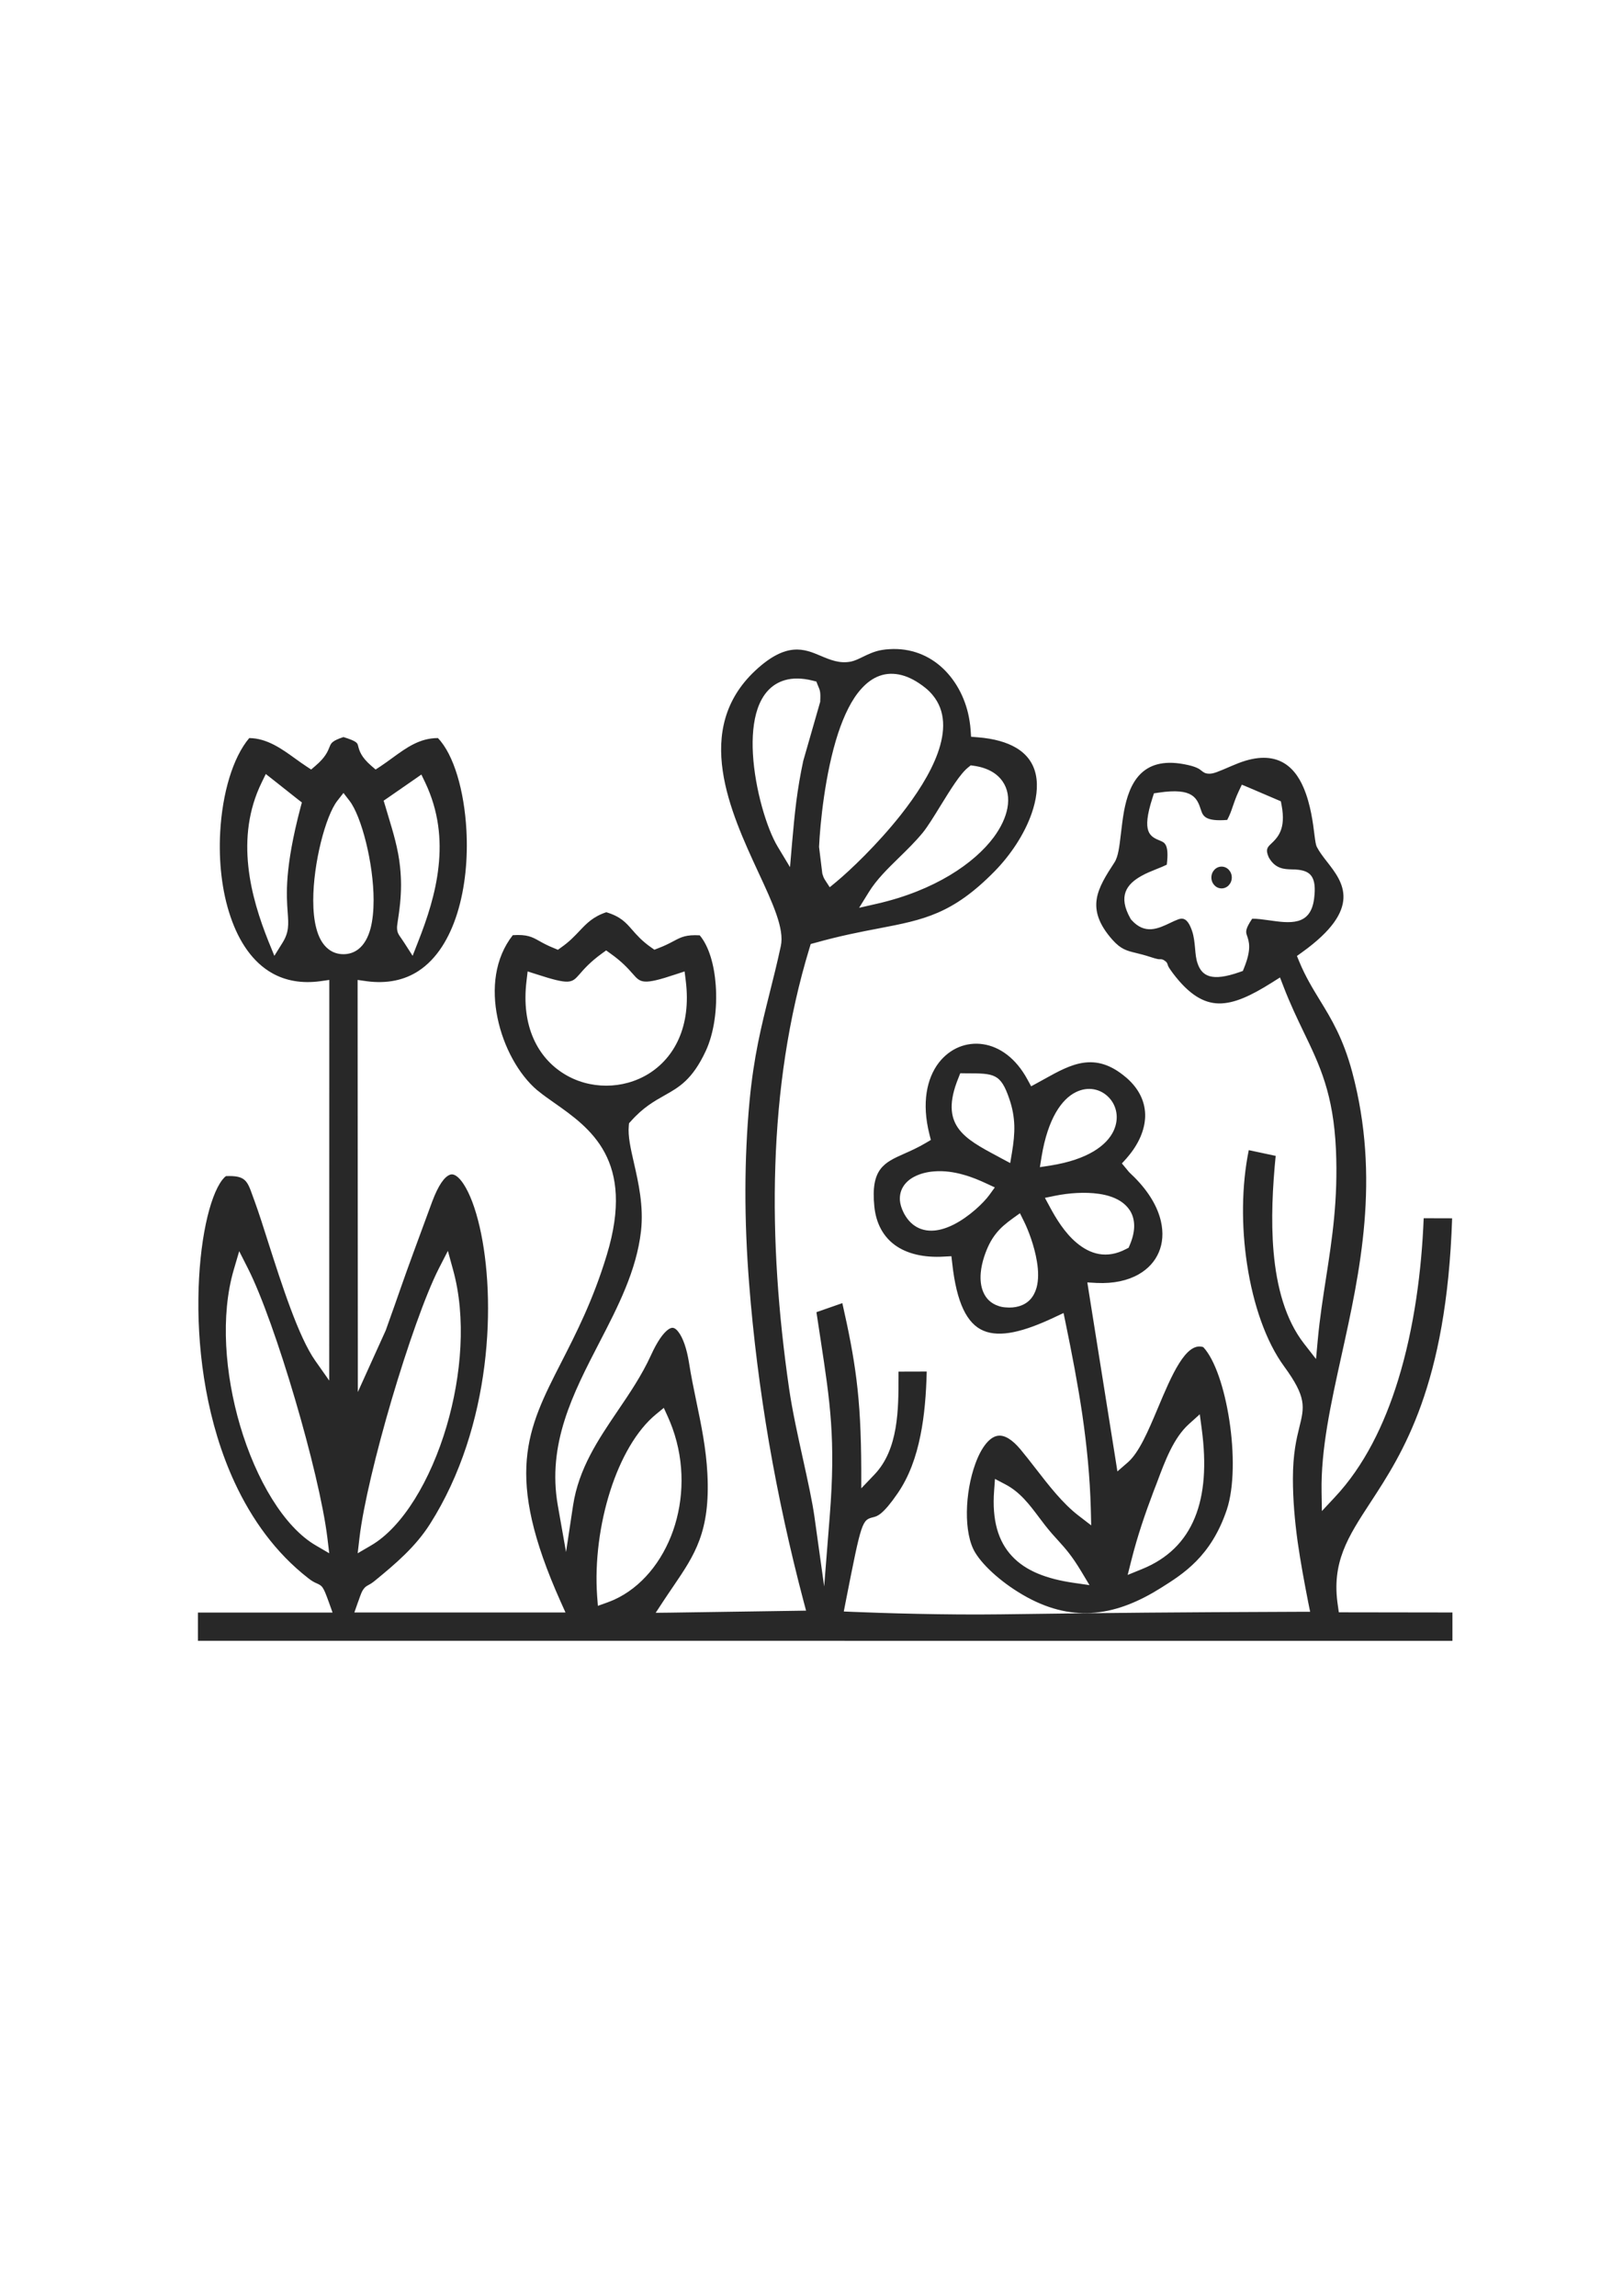
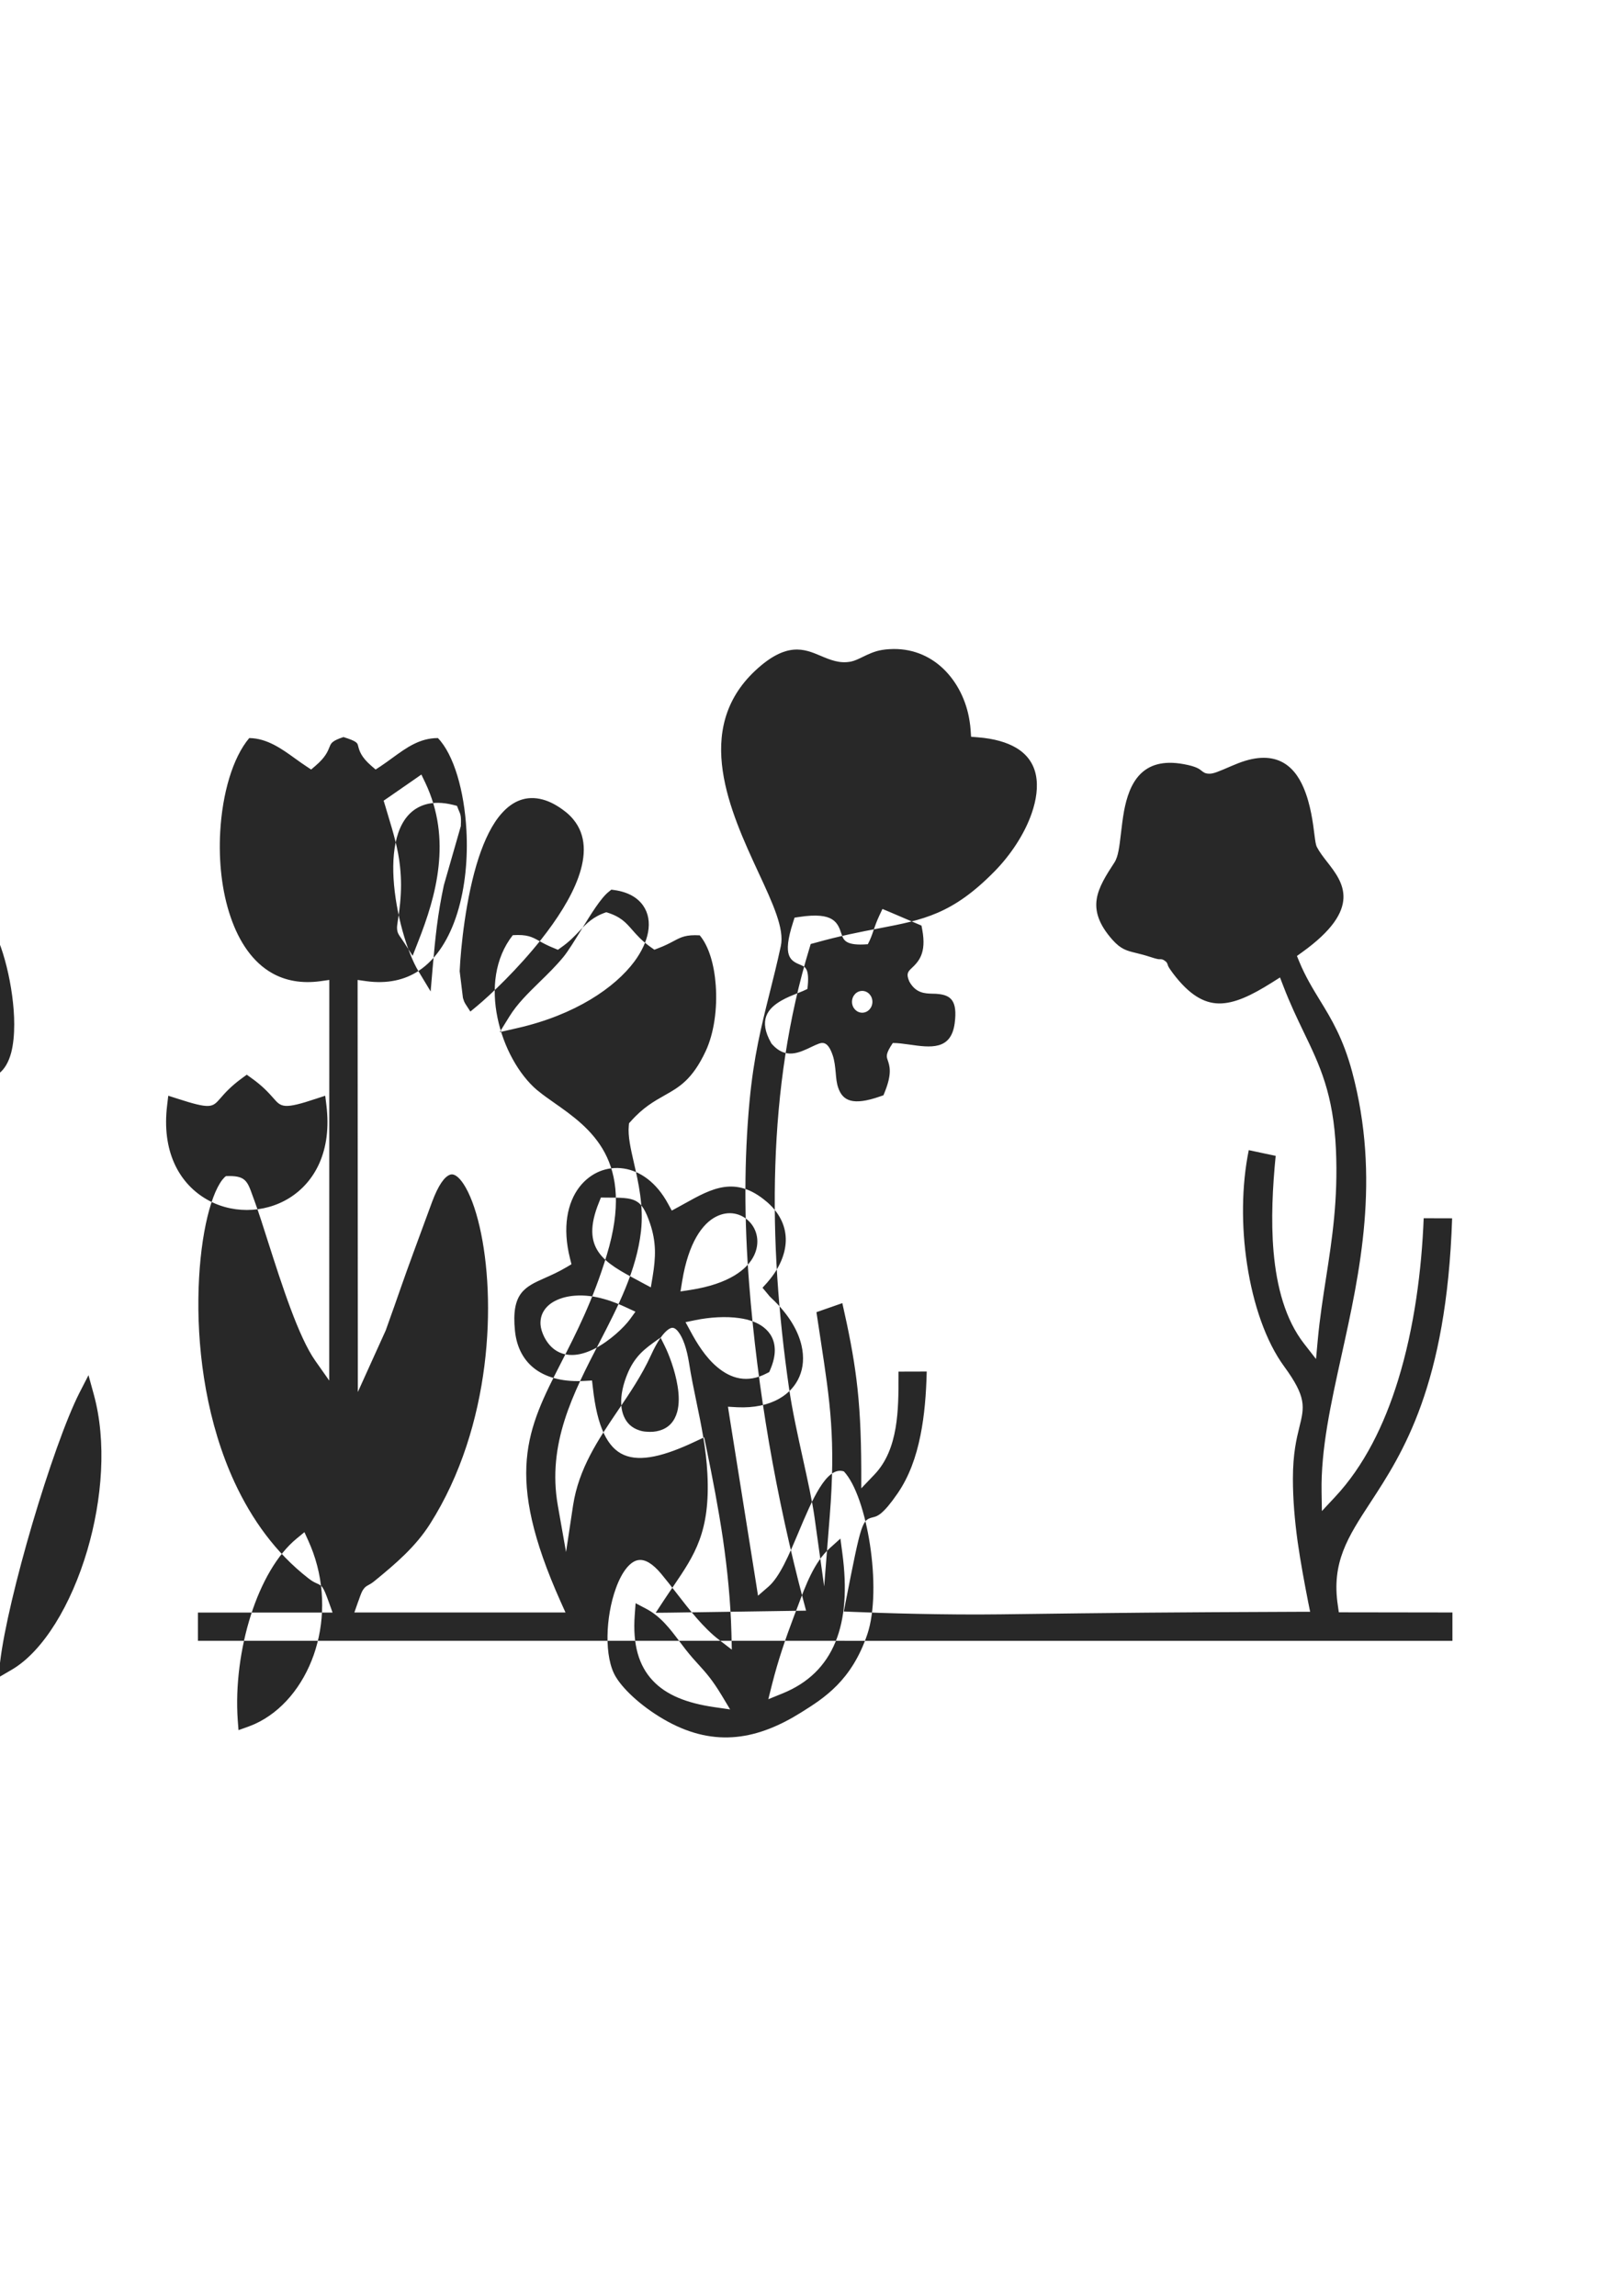
<svg xmlns="http://www.w3.org/2000/svg" xml:space="preserve" width="210mm" height="297mm" version="1.1" style="shape-rendering:geometricPrecision; text-rendering:geometricPrecision; image-rendering:optimizeQuality; fill-rule:evenodd; clip-rule:evenodd" viewBox="0 0 21000 29700">
  <defs>
    <style type="text/css">
   
    .fil0 {fill:#282828}
   
  </style>
  </defs>
  <g id="Layer_x0020_1">
-     <path class="fil0" d="M5176 11211c-23,-227 -89,-445 -155,-663l-36 -121 -21 -69 60 -41 332 -230 96 -67 51 106c174,368 210,734 171,1085 -37,345 -146,673 -264,972l-71 182 -106 -165c-15,-23 -31,-46 -43,-64 -33,-46 -47,-67 -52,-116 -3,-30 2,-57 9,-106 7,-45 18,-114 30,-229 8,-86 12,-162 12,-237 0,-74 -4,-150 -13,-237zm237 1351c240,-156 404,-429 504,-750 103,-331 138,-711 118,-1071 -28,-514 -164,-981 -369,-1193 -236,0 -407,125 -582,252 -55,40 -111,81 -161,114l-63 41 -57 -49c-133,-116 -154,-195 -170,-259 -9,-35 -15,-58 -189,-112 -148,49 -160,79 -178,123l0 0c-25,63 -56,140 -183,248l-57 49 -62 -41c-44,-29 -95,-65 -146,-102 -176,-127 -363,-261 -593,-264 -215,255 -349,720 -376,1219 -20,372 20,761 134,1093 109,322 287,590 543,732 169,94 375,135 622,101l113 -16 0 115 -1 4753 0 315 -181 -257c-217,-308 -434,-987 -608,-1530 -64,-203 -123,-386 -175,-529l-27 -74c-70,-197 -95,-265 -345,-255 -15,10 -30,26 -47,47 -167,215 -302,806 -310,1537 -9,740 115,1615 469,2379 221,476 530,910 953,1239 52,41 82,54 102,63 81,36 89,40 164,247l48 134 -142 0 -1600 0 0 365 16232 1 0 -367 -1384 -2 -86 0 -12 -85c-86,-560 129,-889 423,-1339 410,-628 984,-1506 1055,-3673l-368 -1c-26,663 -120,1412 -332,2097 -178,577 -440,1109 -817,1511l-168 180 -4 -247c-10,-553 119,-1137 258,-1767 238,-1077 506,-2289 138,-3666 -117,-436 -270,-687 -416,-925 -95,-156 -188,-307 -269,-503l-30 -73 64 -46c795,-570 529,-911 330,-1167 -53,-68 -102,-131 -135,-195 -16,-30 -22,-82 -32,-157 -18,-146 -49,-399 -142,-614 -124,-290 -373,-518 -892,-295l-39 16 0 0c-174,75 -236,102 -290,100 -52,-1 -72,-17 -103,-42 -24,-19 -65,-52 -223,-81 -550,-103 -709,256 -775,606 -18,100 -30,204 -41,297 -19,161 -34,293 -83,368 -105,161 -206,317 -230,476 -23,153 23,322 206,527 108,120 182,139 302,168 53,13 114,28 187,52 90,30 112,30 119,29 26,0 39,-1 67,20l1 0c29,21 32,34 39,59l1 1c1,6 7,25 67,105 206,272 394,383 589,387 203,4 426,-104 691,-271l103 -65 44 114c88,229 178,416 262,591 209,433 385,799 418,1524 28,646 -49,1148 -128,1656 -40,259 -81,519 -107,800l-23 251 -155 -199c-242,-311 -354,-734 -394,-1186 -36,-411 -12,-847 27,-1243l-348 -74c-94,460 -97,985 -22,1477 79,520 244,999 479,1320 293,401 263,523 196,793 -35,143 -82,335 -82,662 0,270 24,543 61,812 38,267 88,534 138,790l24 118 -122 0c-1784,7 -2270,12 -3892,33 -702,9 -1506,-15 -1904,-32l-116 -5 22 -114c210,-1068 212,-1069 365,-1107 46,-12 120,-31 310,-308 147,-214 239,-469 295,-750 52,-257 74,-536 81,-825l-365 1 0 57c0,432 0,948 -311,1274l-171 179 0 -248c-2,-470 -20,-823 -63,-1165 -39,-311 -98,-612 -182,-983l-335 117c18,123 37,249 56,369 120,789 195,1276 116,2270l-72 909 -126 -903c-29,-204 -86,-462 -146,-735 -68,-308 -140,-634 -182,-923 -138,-955 -210,-1925 -178,-2884 31,-960 166,-1907 442,-2813l16 -53 53 -14c327,-92 594,-143 829,-188 579,-111 953,-183 1500,-741 207,-212 384,-480 476,-744 62,-177 86,-351 55,-501 -29,-141 -109,-264 -257,-351 -119,-70 -281,-118 -495,-135l-86 -7 -6 -86c-2,-37 -7,-75 -13,-114 -40,-266 -162,-510 -344,-683 -178,-169 -417,-268 -696,-250 -29,1 -59,5 -92,10 -97,15 -181,56 -251,90 -55,27 -103,50 -150,60l0 0c-148,30 -269,-21 -399,-76 -204,-86 -436,-184 -839,191 -818,763 -324,1831 39,2615 185,398 338,728 289,951 -48,224 -98,421 -145,609 -108,432 -205,818 -260,1402 -35,376 -52,758 -53,1140 -1,403 16,809 48,1214 54,695 142,1383 257,2057 121,702 272,1388 447,2052l33 123 -128 2 -1631 24 -187 2 103 -157c40,-61 84,-125 126,-187 275,-405 479,-704 440,-1457 -17,-324 -78,-622 -141,-924 -35,-169 -70,-338 -98,-517 -28,-172 -75,-313 -137,-393 -22,-29 -45,-47 -66,-51 -17,-4 -39,3 -66,22 -66,48 -141,154 -223,334 -117,256 -273,487 -430,718 -252,372 -504,745 -577,1223l-91 603 -106 -600c-141,-799 197,-1452 536,-2108 241,-465 482,-933 540,-1444 36,-325 -34,-629 -91,-880 -43,-188 -80,-348 -67,-483l3 -32 22 -24c158,-179 302,-260 440,-338 185,-104 357,-201 530,-571 109,-234 152,-554 130,-853 -19,-263 -88,-504 -207,-645 -178,-10 -241,23 -335,73 -53,28 -115,61 -203,94l-49 19 -44 -31c-118,-83 -185,-160 -247,-231 -79,-90 -146,-167 -331,-223 -171,57 -254,144 -344,239 -66,70 -135,143 -238,215l-44 32 -50 -21c-83,-33 -142,-65 -193,-94 -91,-51 -155,-86 -341,-74 -235,299 -275,695 -198,1067 78,383 277,737 512,937l0 0 17 13c58,48 129,98 203,150 466,327 1056,742 682,1971 -177,585 -397,1013 -590,1391 -442,865 -742,1451 -7,3093l63 140 -154 0 -2437 0 -141 0 47 -134 9 -24 0 0c31,-88 43,-121 67,-150 20,-26 36,-34 61,-48 15,-8 39,-20 84,-57 133,-109 265,-219 386,-338 120,-118 231,-246 325,-394 805,-1268 858,-2910 642,-3845 -56,-243 -129,-434 -210,-556 -61,-91 -121,-135 -171,-118 -73,24 -152,134 -233,349 -46,123 -88,237 -130,353 -36,98 -72,198 -118,321 -58,157 -108,298 -159,443l-82 234 -50 140 -61 172 -3 7 -169 373 -190 420 0 -461 -3 -4755 0 -115 113 16c273,37 496,-16 673,-131zm4650 -1608c-143,-237 -295,-746 -321,-1202 -12,-214 4,-419 61,-585 63,-182 175,-316 352,-368 100,-29 219,-29 357,5l51 13 19 49 8 19c18,41 29,66 23,180l0 13 -3 10 -217 756c-40,187 -68,357 -90,527 -21,167 -38,344 -55,541l-26 306 -159 -264zm535 6l0 -10c13,-285 76,-944 246,-1463 77,-232 175,-439 302,-578 141,-156 314,-230 525,-174 94,25 193,77 299,161 38,30 70,62 97,95 171,205 168,471 65,755 -95,263 -277,543 -480,800 -302,381 -652,713 -830,861l-86 71 -61 -94c-7,-11 -14,-24 -19,-35 -5,-14 -10,-29 -13,-38l-3 -10 -1 -7 -40 -327 -1 -7zm1033 136c104,-101 211,-206 307,-322 64,-78 148,-215 234,-355 125,-202 252,-410 355,-491l33 -27 43 6c174,25 297,97 369,201 67,96 87,215 63,345 -22,119 -81,248 -177,378 -251,337 -763,689 -1510,860l-232 53 125 -202c101,-164 242,-301 390,-446zm2996 787c-165,-292 -49,-444 139,-550 63,-36 133,-64 200,-91 47,-18 93,-37 131,-56 32,-261 -28,-286 -81,-308 -136,-56 -250,-104 -104,-556l19 -59 61 -9c450,-68 498,75 548,226 25,73 51,150 339,127 36,-68 54,-121 73,-178 19,-54 38,-112 75,-191l41 -87 89 37 367 157 49 21 10 53c58,311 -51,416 -142,502 -39,38 -71,68 -24,171 84,150 202,152 296,155 31,0 59,1 88,5 148,19 240,84 202,375 -46,356 -315,317 -588,278 -74,-10 -149,-21 -213,-20 -94,139 -82,173 -68,216 28,81 61,177 -36,418l-17 42 -43 15c-359,126 -485,53 -542,-111 -21,-59 -27,-125 -33,-198 -7,-72 -14,-151 -39,-224 -54,-158 -113,-172 -175,-151 -34,12 -67,28 -101,44 -163,78 -334,160 -509,-36l-6 -7 -6 -10zm-7130 722c60,-70 141,-161 288,-268l58 -42 58 42c147,104 227,194 288,263 99,113 129,147 553,5l116 -38 15 121c74,597 -152,998 -479,1202 -166,103 -358,155 -550,155 -191,0 -383,-51 -549,-155 -329,-204 -556,-606 -482,-1203l14 -120 116 37c431,140 455,113 554,1zm-2975 -2246c155,200 312,810 312,1285 0,135 -12,260 -39,365 -31,117 -83,212 -159,271 -54,41 -117,64 -192,64 -76,0 -140,-23 -194,-65 -76,-59 -127,-153 -157,-269 -28,-104 -40,-229 -40,-363 0,-478 159,-1092 312,-1288l79 -101 78 101zm-985 -269l317 251 52 40 -17 63c-208,788 -183,1139 -167,1353 12,166 19,263 -69,403l-103 165 -74 -181c-117,-292 -226,-626 -263,-976 -38,-356 -2,-727 172,-1084l54 -111 98 77zm-328 6321c176,347 408,1008 608,1688 199,675 367,1370 419,1796l24 199 -173 -101c-411,-238 -774,-850 -981,-1552 -196,-667 -255,-1420 -82,-2013l71 -242 114 225zm1442 3485c49,-418 218,-1114 417,-1791 203,-686 437,-1355 610,-1695l117 -228 68 248c169,611 110,1360 -84,2019 -207,701 -569,1306 -978,1544l-173 101 23 -198zm3075 747c-31,-443 34,-932 171,-1360 134,-417 338,-779 591,-987l101 -83 54 119c21,46 40,95 59,146 161,449 147,922 8,1321 -142,405 -413,737 -764,896 -27,12 -55,23 -87,35l-123 44 -10 -131zm6278 -2343c58,400 99,806 110,1224l5 209 -165 -127c-203,-156 -383,-388 -554,-609 -69,-89 -136,-175 -197,-248 -111,-132 -205,-183 -283,-176 -55,4 -108,40 -156,96 -57,67 -106,161 -145,270 -135,371 -154,895 -1,1146 110,182 369,412 668,576 625,342 1177,232 1735,-119 292,-183 649,-408 852,-1010 97,-290 98,-740 33,-1161 -63,-408 -185,-782 -337,-944 -225,-74 -413,373 -588,790 -123,292 -241,572 -387,700l-136 118 -28 -178 -342 -2145 -19 -122 122 7c218,10 401,-31 541,-111 122,-69 211,-167 261,-284 51,-118 62,-255 28,-403 -41,-181 -152,-377 -342,-568 -39,-38 -55,-54 -63,-61l-9 -10 -1 0c-5,-6 -7,-9 -11,-14 -6,-7 -16,-20 -24,-29l-55 -66 58 -64 21 -25c135,-159 217,-340 222,-517 4,-172 -65,-344 -231,-493l0 0 -19 -16c-400,-340 -709,-169 -1059,26l-78 43 -88 48 -48 -88c-151,-279 -362,-424 -572,-456 -109,-17 -217,-3 -315,37 -99,41 -189,110 -261,203 -154,202 -223,519 -120,926l18 72 -64 38c-99,59 -195,102 -283,141 -256,114 -434,194 -384,683 23,223 118,389 265,497 157,115 378,166 638,150l94 -5 11 94c56,510 191,779 402,869 216,93 526,14 923,-174l115 -54 26 125c82,397 158,792 217,1189zm966 879c106,-285 216,-578 413,-756l141 -127 25 188c62,465 35,847 -89,1149 -127,310 -353,532 -687,667l-182 74 48 -191c40,-158 83,-305 131,-451 48,-147 100,-291 157,-442l43 -111zm-1846 -4619c3,110 -9,222 -30,349l-23 137 -122 -65 -42 -23c-437,-233 -754,-403 -507,-1011l25 -63 68 1 13 0c359,1 442,1 555,335 40,117 59,227 63,340zm288 2098c-33,116 -103,205 -230,241 -50,15 -107,20 -172,14 -32,-2 -62,-8 -90,-18 -96,-31 -160,-94 -196,-177 -33,-74 -42,-162 -34,-253 6,-67 21,-136 43,-204 43,-131 92,-224 153,-301 60,-77 130,-134 215,-196l96 -69 52 105c56,112 136,321 168,522 20,119 22,237 -5,336zm-611 -1199c-75,103 -260,280 -458,381 -83,42 -170,72 -254,79 -94,8 -184,-11 -263,-68 -52,-38 -97,-91 -134,-163 -28,-57 -44,-109 -48,-158 -5,-73 13,-137 50,-191 34,-50 83,-90 141,-119 72,-37 159,-59 249,-66 134,-11 262,9 379,42 114,31 215,75 299,114l110 51 -71 98zm893 4473c95,105 173,192 295,394l108 180 -208 -30c-349,-51 -617,-154 -794,-344 -180,-192 -261,-465 -232,-849l11 -151 135 71c190,99 314,265 434,425 28,36 55,73 80,105 67,85 121,145 171,199zm238 -3853c-156,-129 -271,-321 -348,-465l-64 -118 132 -27c179,-36 387,-51 565,-25 122,17 232,55 313,118 91,71 146,169 145,303 -1,72 -19,153 -58,244l-14 33 -32 16c-254,134 -467,65 -639,-79zm476 -1448c-87,184 -329,370 -817,447l-136 21 22 -136c82,-497 262,-743 439,-832 165,-84 328,-41 430,65 101,104 140,269 62,435zm1398 -3420c73,0 132,63 132,141 0,78 -59,141 -132,141 -73,0 -132,-63 -132,-141 0,-78 59,-141 132,-141z" />
+     <path class="fil0" d="M5176 11211c-23,-227 -89,-445 -155,-663l-36 -121 -21 -69 60 -41 332 -230 96 -67 51 106c174,368 210,734 171,1085 -37,345 -146,673 -264,972l-71 182 -106 -165c-15,-23 -31,-46 -43,-64 -33,-46 -47,-67 -52,-116 -3,-30 2,-57 9,-106 7,-45 18,-114 30,-229 8,-86 12,-162 12,-237 0,-74 -4,-150 -13,-237zm237 1351c240,-156 404,-429 504,-750 103,-331 138,-711 118,-1071 -28,-514 -164,-981 -369,-1193 -236,0 -407,125 -582,252 -55,40 -111,81 -161,114l-63 41 -57 -49c-133,-116 -154,-195 -170,-259 -9,-35 -15,-58 -189,-112 -148,49 -160,79 -178,123l0 0c-25,63 -56,140 -183,248l-57 49 -62 -41c-44,-29 -95,-65 -146,-102 -176,-127 -363,-261 -593,-264 -215,255 -349,720 -376,1219 -20,372 20,761 134,1093 109,322 287,590 543,732 169,94 375,135 622,101l113 -16 0 115 -1 4753 0 315 -181 -257c-217,-308 -434,-987 -608,-1530 -64,-203 -123,-386 -175,-529l-27 -74c-70,-197 -95,-265 -345,-255 -15,10 -30,26 -47,47 -167,215 -302,806 -310,1537 -9,740 115,1615 469,2379 221,476 530,910 953,1239 52,41 82,54 102,63 81,36 89,40 164,247l48 134 -142 0 -1600 0 0 365 16232 1 0 -367 -1384 -2 -86 0 -12 -85c-86,-560 129,-889 423,-1339 410,-628 984,-1506 1055,-3673l-368 -1c-26,663 -120,1412 -332,2097 -178,577 -440,1109 -817,1511l-168 180 -4 -247c-10,-553 119,-1137 258,-1767 238,-1077 506,-2289 138,-3666 -117,-436 -270,-687 -416,-925 -95,-156 -188,-307 -269,-503l-30 -73 64 -46c795,-570 529,-911 330,-1167 -53,-68 -102,-131 -135,-195 -16,-30 -22,-82 -32,-157 -18,-146 -49,-399 -142,-614 -124,-290 -373,-518 -892,-295l-39 16 0 0c-174,75 -236,102 -290,100 -52,-1 -72,-17 -103,-42 -24,-19 -65,-52 -223,-81 -550,-103 -709,256 -775,606 -18,100 -30,204 -41,297 -19,161 -34,293 -83,368 -105,161 -206,317 -230,476 -23,153 23,322 206,527 108,120 182,139 302,168 53,13 114,28 187,52 90,30 112,30 119,29 26,0 39,-1 67,20l1 0c29,21 32,34 39,59l1 1c1,6 7,25 67,105 206,272 394,383 589,387 203,4 426,-104 691,-271l103 -65 44 114c88,229 178,416 262,591 209,433 385,799 418,1524 28,646 -49,1148 -128,1656 -40,259 -81,519 -107,800l-23 251 -155 -199c-242,-311 -354,-734 -394,-1186 -36,-411 -12,-847 27,-1243l-348 -74c-94,460 -97,985 -22,1477 79,520 244,999 479,1320 293,401 263,523 196,793 -35,143 -82,335 -82,662 0,270 24,543 61,812 38,267 88,534 138,790l24 118 -122 0c-1784,7 -2270,12 -3892,33 -702,9 -1506,-15 -1904,-32l-116 -5 22 -114c210,-1068 212,-1069 365,-1107 46,-12 120,-31 310,-308 147,-214 239,-469 295,-750 52,-257 74,-536 81,-825l-365 1 0 57c0,432 0,948 -311,1274l-171 179 0 -248c-2,-470 -20,-823 -63,-1165 -39,-311 -98,-612 -182,-983l-335 117c18,123 37,249 56,369 120,789 195,1276 116,2270l-72 909 -126 -903c-29,-204 -86,-462 -146,-735 -68,-308 -140,-634 -182,-923 -138,-955 -210,-1925 -178,-2884 31,-960 166,-1907 442,-2813l16 -53 53 -14c327,-92 594,-143 829,-188 579,-111 953,-183 1500,-741 207,-212 384,-480 476,-744 62,-177 86,-351 55,-501 -29,-141 -109,-264 -257,-351 -119,-70 -281,-118 -495,-135l-86 -7 -6 -86c-2,-37 -7,-75 -13,-114 -40,-266 -162,-510 -344,-683 -178,-169 -417,-268 -696,-250 -29,1 -59,5 -92,10 -97,15 -181,56 -251,90 -55,27 -103,50 -150,60l0 0c-148,30 -269,-21 -399,-76 -204,-86 -436,-184 -839,191 -818,763 -324,1831 39,2615 185,398 338,728 289,951 -48,224 -98,421 -145,609 -108,432 -205,818 -260,1402 -35,376 -52,758 -53,1140 -1,403 16,809 48,1214 54,695 142,1383 257,2057 121,702 272,1388 447,2052l33 123 -128 2 -1631 24 -187 2 103 -157c40,-61 84,-125 126,-187 275,-405 479,-704 440,-1457 -17,-324 -78,-622 -141,-924 -35,-169 -70,-338 -98,-517 -28,-172 -75,-313 -137,-393 -22,-29 -45,-47 -66,-51 -17,-4 -39,3 -66,22 -66,48 -141,154 -223,334 -117,256 -273,487 -430,718 -252,372 -504,745 -577,1223l-91 603 -106 -600c-141,-799 197,-1452 536,-2108 241,-465 482,-933 540,-1444 36,-325 -34,-629 -91,-880 -43,-188 -80,-348 -67,-483l3 -32 22 -24c158,-179 302,-260 440,-338 185,-104 357,-201 530,-571 109,-234 152,-554 130,-853 -19,-263 -88,-504 -207,-645 -178,-10 -241,23 -335,73 -53,28 -115,61 -203,94l-49 19 -44 -31c-118,-83 -185,-160 -247,-231 -79,-90 -146,-167 -331,-223 -171,57 -254,144 -344,239 -66,70 -135,143 -238,215l-44 32 -50 -21c-83,-33 -142,-65 -193,-94 -91,-51 -155,-86 -341,-74 -235,299 -275,695 -198,1067 78,383 277,737 512,937l0 0 17 13c58,48 129,98 203,150 466,327 1056,742 682,1971 -177,585 -397,1013 -590,1391 -442,865 -742,1451 -7,3093l63 140 -154 0 -2437 0 -141 0 47 -134 9 -24 0 0c31,-88 43,-121 67,-150 20,-26 36,-34 61,-48 15,-8 39,-20 84,-57 133,-109 265,-219 386,-338 120,-118 231,-246 325,-394 805,-1268 858,-2910 642,-3845 -56,-243 -129,-434 -210,-556 -61,-91 -121,-135 -171,-118 -73,24 -152,134 -233,349 -46,123 -88,237 -130,353 -36,98 -72,198 -118,321 -58,157 -108,298 -159,443l-82 234 -50 140 -61 172 -3 7 -169 373 -190 420 0 -461 -3 -4755 0 -115 113 16c273,37 496,-16 673,-131zc-143,-237 -295,-746 -321,-1202 -12,-214 4,-419 61,-585 63,-182 175,-316 352,-368 100,-29 219,-29 357,5l51 13 19 49 8 19c18,41 29,66 23,180l0 13 -3 10 -217 756c-40,187 -68,357 -90,527 -21,167 -38,344 -55,541l-26 306 -159 -264zm535 6l0 -10c13,-285 76,-944 246,-1463 77,-232 175,-439 302,-578 141,-156 314,-230 525,-174 94,25 193,77 299,161 38,30 70,62 97,95 171,205 168,471 65,755 -95,263 -277,543 -480,800 -302,381 -652,713 -830,861l-86 71 -61 -94c-7,-11 -14,-24 -19,-35 -5,-14 -10,-29 -13,-38l-3 -10 -1 -7 -40 -327 -1 -7zm1033 136c104,-101 211,-206 307,-322 64,-78 148,-215 234,-355 125,-202 252,-410 355,-491l33 -27 43 6c174,25 297,97 369,201 67,96 87,215 63,345 -22,119 -81,248 -177,378 -251,337 -763,689 -1510,860l-232 53 125 -202c101,-164 242,-301 390,-446zm2996 787c-165,-292 -49,-444 139,-550 63,-36 133,-64 200,-91 47,-18 93,-37 131,-56 32,-261 -28,-286 -81,-308 -136,-56 -250,-104 -104,-556l19 -59 61 -9c450,-68 498,75 548,226 25,73 51,150 339,127 36,-68 54,-121 73,-178 19,-54 38,-112 75,-191l41 -87 89 37 367 157 49 21 10 53c58,311 -51,416 -142,502 -39,38 -71,68 -24,171 84,150 202,152 296,155 31,0 59,1 88,5 148,19 240,84 202,375 -46,356 -315,317 -588,278 -74,-10 -149,-21 -213,-20 -94,139 -82,173 -68,216 28,81 61,177 -36,418l-17 42 -43 15c-359,126 -485,53 -542,-111 -21,-59 -27,-125 -33,-198 -7,-72 -14,-151 -39,-224 -54,-158 -113,-172 -175,-151 -34,12 -67,28 -101,44 -163,78 -334,160 -509,-36l-6 -7 -6 -10zm-7130 722c60,-70 141,-161 288,-268l58 -42 58 42c147,104 227,194 288,263 99,113 129,147 553,5l116 -38 15 121c74,597 -152,998 -479,1202 -166,103 -358,155 -550,155 -191,0 -383,-51 -549,-155 -329,-204 -556,-606 -482,-1203l14 -120 116 37c431,140 455,113 554,1zm-2975 -2246c155,200 312,810 312,1285 0,135 -12,260 -39,365 -31,117 -83,212 -159,271 -54,41 -117,64 -192,64 -76,0 -140,-23 -194,-65 -76,-59 -127,-153 -157,-269 -28,-104 -40,-229 -40,-363 0,-478 159,-1092 312,-1288l79 -101 78 101zm-985 -269l317 251 52 40 -17 63c-208,788 -183,1139 -167,1353 12,166 19,263 -69,403l-103 165 -74 -181c-117,-292 -226,-626 -263,-976 -38,-356 -2,-727 172,-1084l54 -111 98 77zm-328 6321c176,347 408,1008 608,1688 199,675 367,1370 419,1796l24 199 -173 -101c-411,-238 -774,-850 -981,-1552 -196,-667 -255,-1420 -82,-2013l71 -242 114 225zm1442 3485c49,-418 218,-1114 417,-1791 203,-686 437,-1355 610,-1695l117 -228 68 248c169,611 110,1360 -84,2019 -207,701 -569,1306 -978,1544l-173 101 23 -198zm3075 747c-31,-443 34,-932 171,-1360 134,-417 338,-779 591,-987l101 -83 54 119c21,46 40,95 59,146 161,449 147,922 8,1321 -142,405 -413,737 -764,896 -27,12 -55,23 -87,35l-123 44 -10 -131zm6278 -2343c58,400 99,806 110,1224l5 209 -165 -127c-203,-156 -383,-388 -554,-609 -69,-89 -136,-175 -197,-248 -111,-132 -205,-183 -283,-176 -55,4 -108,40 -156,96 -57,67 -106,161 -145,270 -135,371 -154,895 -1,1146 110,182 369,412 668,576 625,342 1177,232 1735,-119 292,-183 649,-408 852,-1010 97,-290 98,-740 33,-1161 -63,-408 -185,-782 -337,-944 -225,-74 -413,373 -588,790 -123,292 -241,572 -387,700l-136 118 -28 -178 -342 -2145 -19 -122 122 7c218,10 401,-31 541,-111 122,-69 211,-167 261,-284 51,-118 62,-255 28,-403 -41,-181 -152,-377 -342,-568 -39,-38 -55,-54 -63,-61l-9 -10 -1 0c-5,-6 -7,-9 -11,-14 -6,-7 -16,-20 -24,-29l-55 -66 58 -64 21 -25c135,-159 217,-340 222,-517 4,-172 -65,-344 -231,-493l0 0 -19 -16c-400,-340 -709,-169 -1059,26l-78 43 -88 48 -48 -88c-151,-279 -362,-424 -572,-456 -109,-17 -217,-3 -315,37 -99,41 -189,110 -261,203 -154,202 -223,519 -120,926l18 72 -64 38c-99,59 -195,102 -283,141 -256,114 -434,194 -384,683 23,223 118,389 265,497 157,115 378,166 638,150l94 -5 11 94c56,510 191,779 402,869 216,93 526,14 923,-174l115 -54 26 125c82,397 158,792 217,1189zm966 879c106,-285 216,-578 413,-756l141 -127 25 188c62,465 35,847 -89,1149 -127,310 -353,532 -687,667l-182 74 48 -191c40,-158 83,-305 131,-451 48,-147 100,-291 157,-442l43 -111zm-1846 -4619c3,110 -9,222 -30,349l-23 137 -122 -65 -42 -23c-437,-233 -754,-403 -507,-1011l25 -63 68 1 13 0c359,1 442,1 555,335 40,117 59,227 63,340zm288 2098c-33,116 -103,205 -230,241 -50,15 -107,20 -172,14 -32,-2 -62,-8 -90,-18 -96,-31 -160,-94 -196,-177 -33,-74 -42,-162 -34,-253 6,-67 21,-136 43,-204 43,-131 92,-224 153,-301 60,-77 130,-134 215,-196l96 -69 52 105c56,112 136,321 168,522 20,119 22,237 -5,336zm-611 -1199c-75,103 -260,280 -458,381 -83,42 -170,72 -254,79 -94,8 -184,-11 -263,-68 -52,-38 -97,-91 -134,-163 -28,-57 -44,-109 -48,-158 -5,-73 13,-137 50,-191 34,-50 83,-90 141,-119 72,-37 159,-59 249,-66 134,-11 262,9 379,42 114,31 215,75 299,114l110 51 -71 98zm893 4473c95,105 173,192 295,394l108 180 -208 -30c-349,-51 -617,-154 -794,-344 -180,-192 -261,-465 -232,-849l11 -151 135 71c190,99 314,265 434,425 28,36 55,73 80,105 67,85 121,145 171,199zm238 -3853c-156,-129 -271,-321 -348,-465l-64 -118 132 -27c179,-36 387,-51 565,-25 122,17 232,55 313,118 91,71 146,169 145,303 -1,72 -19,153 -58,244l-14 33 -32 16c-254,134 -467,65 -639,-79zm476 -1448c-87,184 -329,370 -817,447l-136 21 22 -136c82,-497 262,-743 439,-832 165,-84 328,-41 430,65 101,104 140,269 62,435zm1398 -3420c73,0 132,63 132,141 0,78 -59,141 -132,141 -73,0 -132,-63 -132,-141 0,-78 59,-141 132,-141z" />
  </g>
</svg>